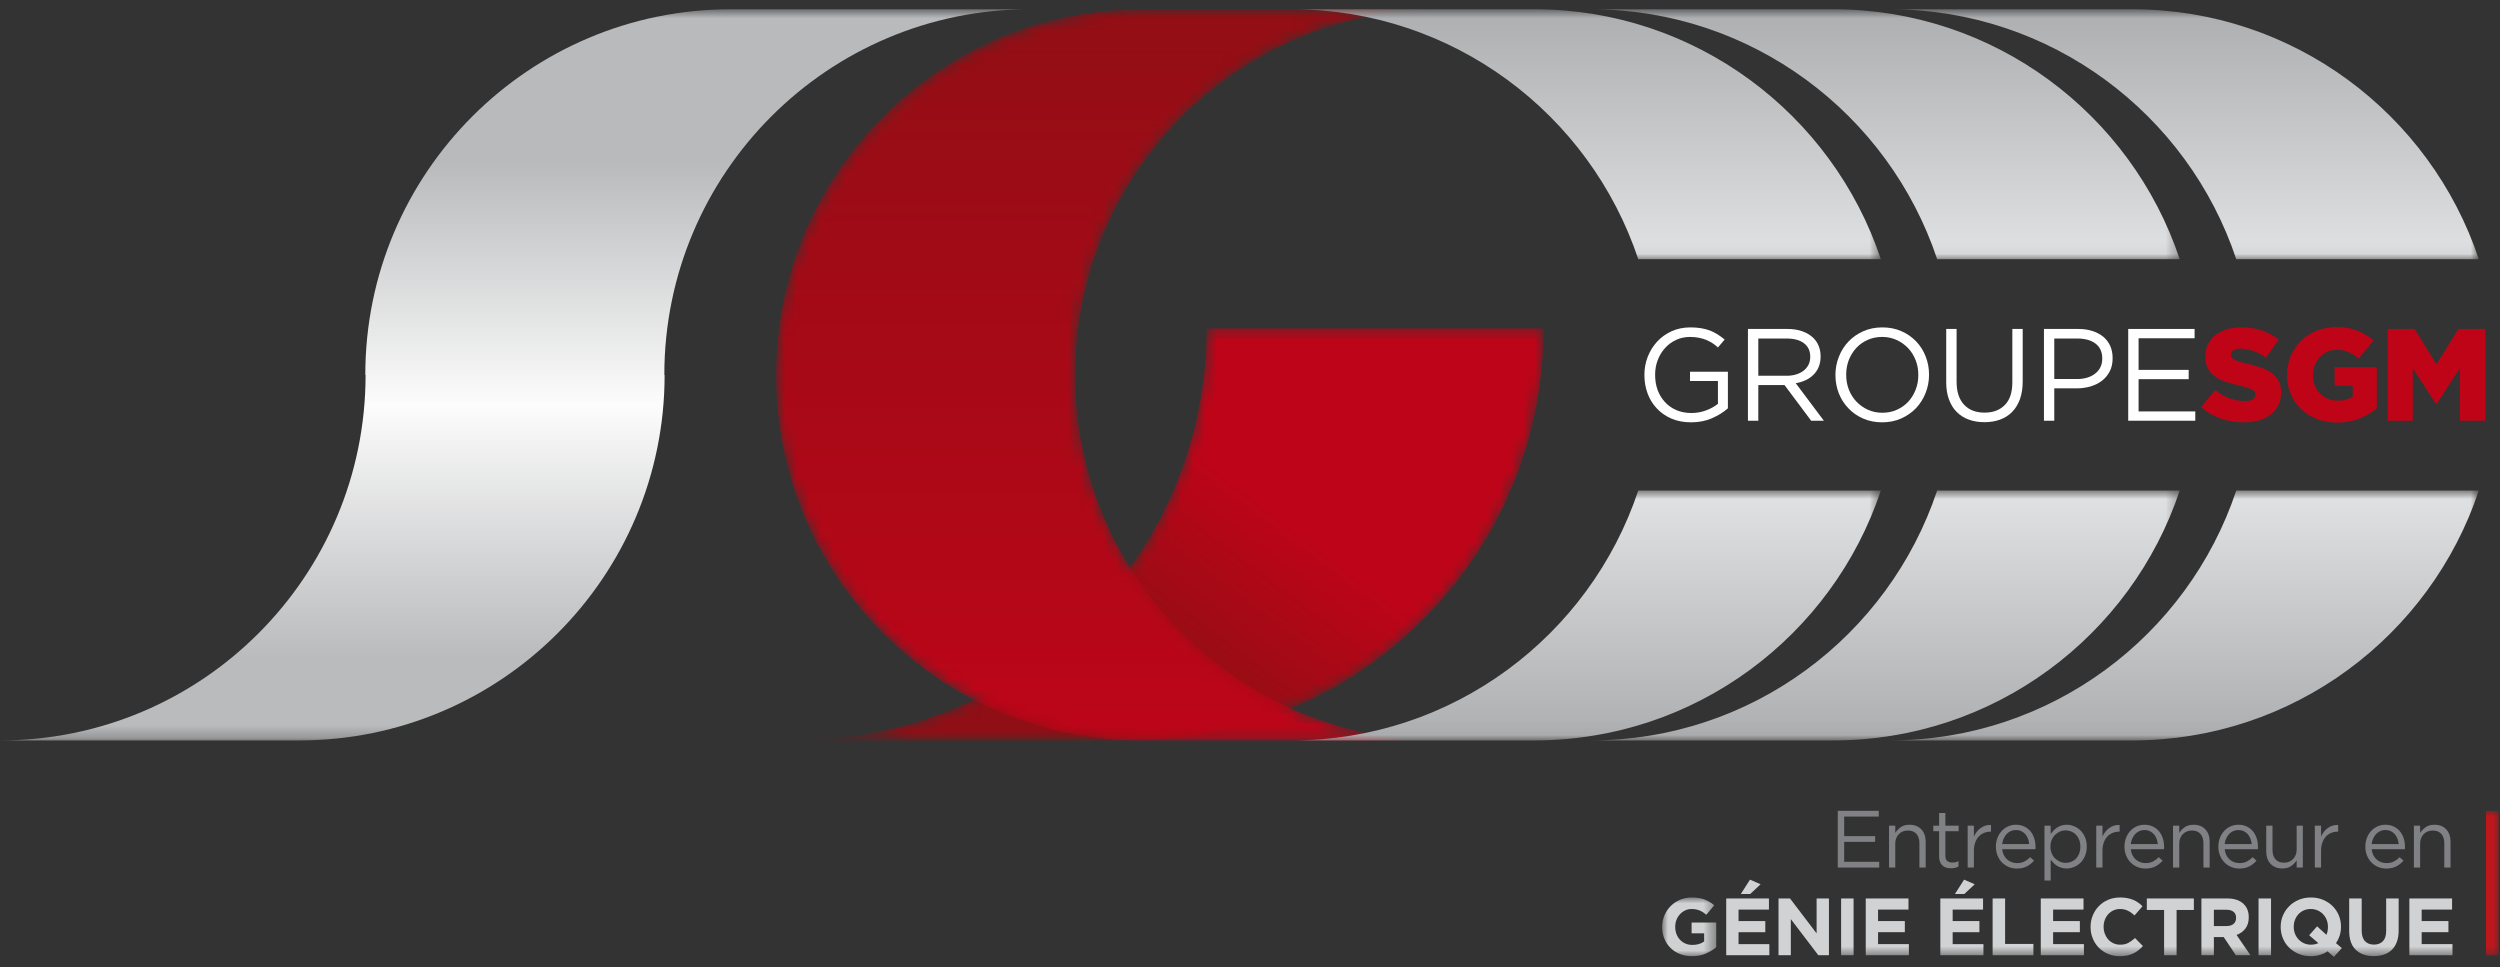
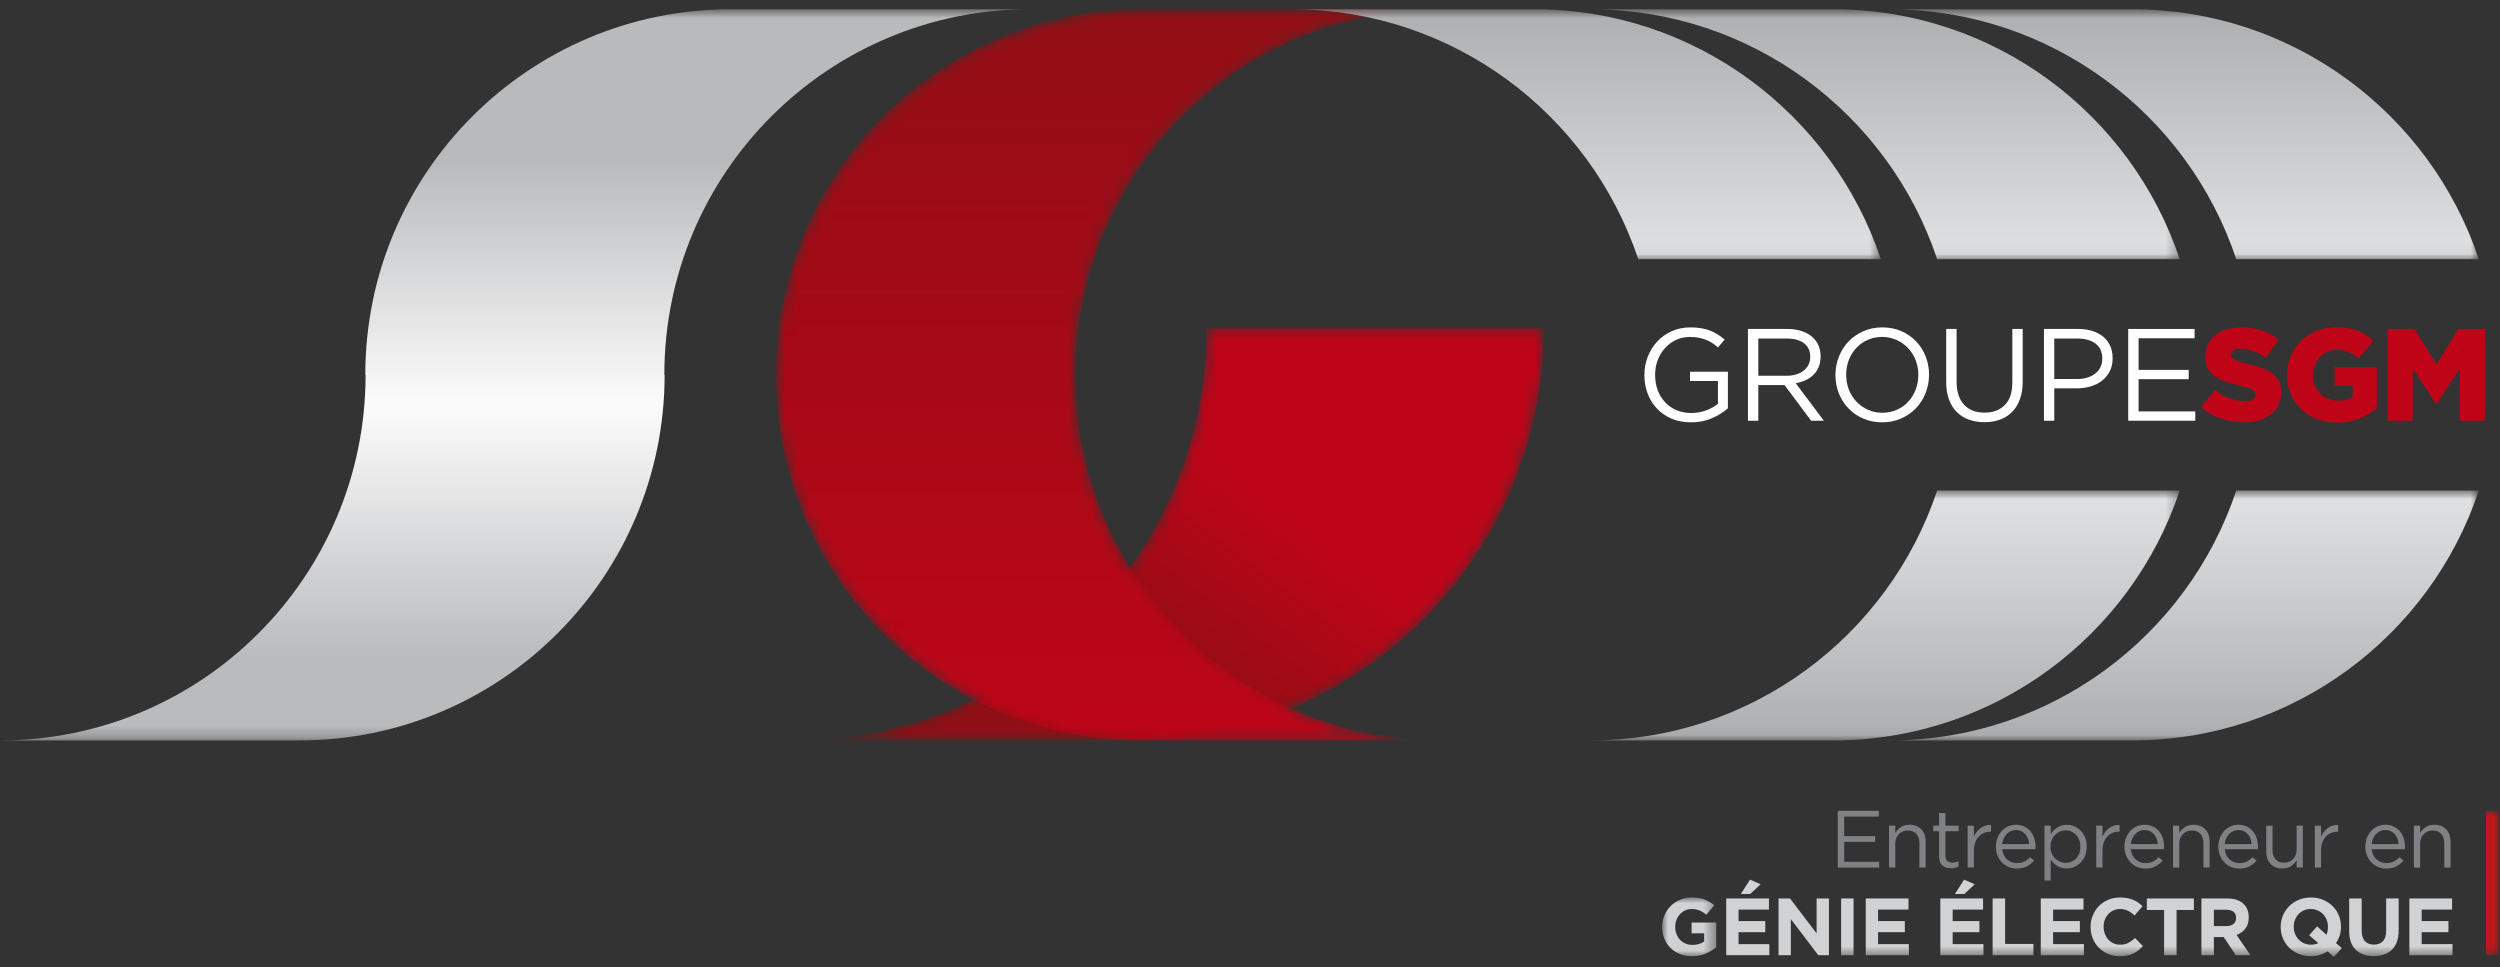
<svg xmlns="http://www.w3.org/2000/svg" xmlns:xlink="http://www.w3.org/1999/xlink" width="212px" height="82px" viewBox="0 0 212 82">
  <rect x="0" y="0" width="212" height="82" fill="#333333" stroke="none" />
  <title>sgm-logo3</title>
  <defs>
    <path d="M35.647,0.356 C35.647,7.221 33.66,13.617 30.244,19.015 L30.244,19.015 C26.778,24.496 21.828,28.95 15.955,31.804 L15.955,31.804 C11.348,34.041 6.171,35.3 0.706,35.3 L0.706,35.3 L29.283,35.3 C29.609,35.3 29.929,35.285 30.244,35.276 L30.244,35.276 C35.355,35.137 40.198,33.909 44.533,31.804 L44.533,31.804 C56.192,26.139 64.226,14.188 64.226,0.356 L64.226,0.356 L35.647,0.356 Z" id="path-1" />
    <linearGradient x1="57.638%" y1="34.868%" x2="16.06%" y2="65.132%" id="linearGradient-3">
      <stop stop-color="#BE0418" offset="0%" />
      <stop stop-color="#9C0C15" offset="51.832%" />
      <stop stop-color="#900E15" offset="100%" />
    </linearGradient>
    <polygon id="path-4" points="0 0.749 87.338 0.749 87.338 62.755 0 62.755" />
    <linearGradient x1="69.93%" y1="20.673%" x2="69.93%" y2="88.888%" id="linearGradient-6">
      <stop stop-color="#B9BABC" offset="0%" />
      <stop stop-color="#FCFCFC" offset="49.082%" />
      <stop stop-color="#BABBBD" offset="100%" />
    </linearGradient>
    <path d="M31.709,0.749 C14.587,0.749 0.704,14.63 0.704,31.751 L0.704,31.751 L0.701,31.751 C0.701,48.873 14.587,62.755 31.709,62.755 L31.709,62.755 L57.062,62.755 C39.942,62.755 26.061,48.873 26.061,31.751 L26.061,31.751 C26.061,14.63 39.942,0.749 57.062,0.749 L57.062,0.749 L31.709,0.749 Z" id="path-7" />
    <linearGradient x1="50%" y1="100%" x2="50%" y2="-0%" id="linearGradient-9">
      <stop stop-color="#BD0518" offset="0%" />
      <stop stop-color="#920E15" offset="100%" />
    </linearGradient>
    <polygon id="path-10" points="0.2 0.749 50.177 0.749 50.177 21.945 0.2 21.945" />
    <linearGradient x1="50%" y1="0%" x2="50%" y2="100%" id="linearGradient-12">
      <stop stop-color="#ACAEB0" offset="0%" />
      <stop stop-color="#E1E2E3" offset="100%" />
    </linearGradient>
    <polygon id="path-13" points="0.2 0.77 50.178 0.77 50.178 21.964 0.2 21.964" />
    <linearGradient x1="50%" y1="0%" x2="50%" y2="99.744%" id="linearGradient-15">
      <stop stop-color="#E1E2E3" offset="0%" />
      <stop stop-color="#ACAEB0" offset="100%" />
    </linearGradient>
    <polygon id="path-16" points="0.723 0.77 50.702 0.77 50.702 21.964 0.723 21.964" />
    <linearGradient x1="50%" y1="0%" x2="50%" y2="99.744%" id="linearGradient-18">
      <stop stop-color="#E1E2E3" offset="0%" />
      <stop stop-color="#ACAEB0" offset="100%" />
    </linearGradient>
    <polygon id="path-19" points="0.722 0.749 50.701 0.749 50.701 21.945 0.722 21.945" />
    <linearGradient x1="50%" y1="0%" x2="50%" y2="100%" id="linearGradient-21">
      <stop stop-color="#ACAEB0" offset="0%" />
      <stop stop-color="#E1E2E3" offset="100%" />
    </linearGradient>
-     <polygon id="path-22" points="0.478 0.77 50.46 0.77 50.46 21.964 0.478 21.964" />
    <linearGradient x1="50%" y1="0%" x2="50%" y2="99.744%" id="linearGradient-24">
      <stop stop-color="#E1E2E3" offset="0%" />
      <stop stop-color="#ACAEB0" offset="100%" />
    </linearGradient>
    <polygon id="path-25" points="0.478 0.749 50.459 0.749 50.459 21.945 0.478 21.945" />
    <linearGradient x1="50%" y1="0%" x2="50%" y2="100%" id="linearGradient-27">
      <stop stop-color="#ACAEB0" offset="0%" />
      <stop stop-color="#E1E2E3" offset="100%" />
    </linearGradient>
    <polygon id="path-28" points="0 0 4.586 0 4.586 4.977 0 4.977" />
    <polygon id="path-30" points="0 12.39 70.937 12.39 70.937 0 0 0" />
  </defs>
  <g id="Page-1" stroke="none" stroke-width="1" fill="none" fill-rule="evenodd">
    <g id="Accueil-V3" transform="translate(-77, -22)">
      <g id="sgm-logo3" transform="translate(77, 22)">
        <g id="groupe-sgm-header">
          <g id="Group-3" transform="translate(66.677, 27.491)">
            <mask id="mask-2" fill="white">
              <use xlink:href="#path-1" />
            </mask>
            <g id="Clip-2" />
            <path d="M35.647,0.356 C35.647,7.221 33.66,13.617 30.244,19.015 L30.244,19.015 C26.778,24.496 21.828,28.95 15.955,31.804 L15.955,31.804 C11.348,34.041 6.171,35.3 0.706,35.3 L0.706,35.3 L29.283,35.3 C29.609,35.3 29.929,35.285 30.244,35.276 L30.244,35.276 C35.355,35.137 40.198,33.909 44.533,31.804 L44.533,31.804 C56.192,26.139 64.226,14.188 64.226,0.356 L64.226,0.356 L35.647,0.356 Z" id="Fill-1" fill="url(#linearGradient-3)" mask="url(#mask-2)" />
          </g>
          <g id="Group-6" transform="translate(0, 0.035)">
            <mask id="mask-5" fill="white">
              <use xlink:href="#path-4" />
            </mask>
            <g id="Clip-5" />
            <path d="M61.979,0.749 C44.857,0.749 30.978,14.63 30.978,31.751 L31.002,31.751 C31.002,48.873 17.117,62.755 0,62.755 L25.36,62.755 C42.478,62.755 56.36,48.873 56.36,31.751 L56.335,31.751 C56.335,14.63 70.214,0.749 87.338,0.749 L61.979,0.749 Z" id="Fill-4" fill="url(#linearGradient-6)" mask="url(#mask-5)" />
          </g>
          <g id="Group-9" transform="translate(65.108, 0.035)">
            <mask id="mask-8" fill="white">
              <use xlink:href="#path-7" />
            </mask>
            <g id="Clip-8" />
            <path d="M31.709,0.749 C14.587,0.749 0.704,14.63 0.704,31.751 L0.704,31.751 L0.701,31.751 C0.701,48.873 14.587,62.755 31.709,62.755 L31.709,62.755 L57.062,62.755 C39.942,62.755 26.061,48.873 26.061,31.751 L26.061,31.751 C26.061,14.63 39.942,0.749 57.062,0.749 L57.062,0.749 L31.709,0.749 Z" id="Fill-7" fill="url(#linearGradient-9)" mask="url(#mask-8)" />
          </g>
          <g id="Group-46" transform="translate(109.037, 0.035)">
            <g id="Group-12" transform="translate(50.989, 0)">
              <mask id="mask-11" fill="white">
                <use xlink:href="#path-10" />
              </mask>
              <g id="Clip-11" />
              <path d="M0.2,0.749 C13.89,0.749 25.503,9.633 29.609,21.945 L50.177,21.945 C46.073,9.633 34.464,0.749 20.768,0.749 L0.2,0.749 Z" id="Fill-10" fill="url(#linearGradient-12)" mask="url(#mask-11)" />
            </g>
            <g id="Group-15" transform="translate(50.989, 40.791)">
              <mask id="mask-14" fill="white">
                <use xlink:href="#path-13" />
              </mask>
              <g id="Clip-14" />
              <path d="M0.2,21.964 L20.768,21.964 C34.464,21.964 46.073,13.083 50.178,0.77 L29.61,0.77 C25.503,13.083 13.89,21.964 0.2,21.964" id="Fill-13" fill="url(#linearGradient-15)" mask="url(#mask-14)" />
            </g>
            <g id="Group-18" transform="translate(25.102, 40.791)">
              <mask id="mask-17" fill="white">
                <use xlink:href="#path-16" />
              </mask>
              <g id="Clip-17" />
              <path d="M21.292,21.964 C34.982,21.964 46.597,13.083 50.702,0.77 L30.132,0.77 C26.024,13.083 14.419,21.964 0.723,21.964 L21.292,21.964 Z" id="Fill-16" fill="url(#linearGradient-18)" mask="url(#mask-17)" />
            </g>
            <g id="Group-21" transform="translate(25.102, 0)">
              <mask id="mask-20" fill="white">
                <use xlink:href="#path-19" />
              </mask>
              <g id="Clip-20" />
              <path d="M0.722,0.749 C14.419,0.749 26.024,9.633 30.133,21.945 L50.701,21.945 C46.597,9.633 34.982,0.749 21.292,0.749 L0.722,0.749 Z" id="Fill-19" fill="url(#linearGradient-21)" mask="url(#mask-20)" />
            </g>
            <g id="Group-24" transform="translate(0, 40.791)">
              <mask id="mask-23" fill="white">
                <use xlink:href="#path-22" />
              </mask>
              <g id="Clip-23" />
              <path d="M0.478,21.964 L21.048,21.964 C34.742,21.964 46.352,13.083 50.46,0.77 L29.888,0.77 C25.783,13.083 14.175,21.964 0.478,21.964" id="Fill-22" fill="url(#linearGradient-24)" mask="url(#mask-23)" />
            </g>
            <g id="Group-27">
              <mask id="mask-26" fill="white">
                <use xlink:href="#path-25" />
              </mask>
              <g id="Clip-26" />
              <path d="M21.048,0.749 L0.478,0.749 C14.174,0.749 25.785,9.633 29.888,21.945 L50.459,21.945 C46.353,9.633 34.742,0.749 21.048,0.749" id="Fill-25" fill="url(#linearGradient-27)" mask="url(#mask-26)" />
            </g>
            <path d="M34.366,35.778 C33.746,35.778 33.201,35.673 32.71,35.467 C32.227,35.26 31.814,34.974 31.471,34.61 C31.122,34.244 30.861,33.822 30.681,33.337 C30.5,32.851 30.409,32.33 30.409,31.775 L30.409,31.751 C30.409,31.22 30.5,30.708 30.689,30.223 C30.879,29.737 31.144,29.311 31.483,28.939 C31.826,28.568 32.233,28.275 32.71,28.057 C33.191,27.837 33.721,27.728 34.309,27.728 C34.637,27.728 34.934,27.75 35.202,27.795 C35.473,27.839 35.729,27.905 35.963,27.993 C36.193,28.082 36.413,28.193 36.617,28.323 C36.821,28.451 37.021,28.598 37.214,28.76 L36.644,29.429 C36.498,29.295 36.344,29.175 36.178,29.065 C36.013,28.96 35.838,28.866 35.648,28.788 C35.461,28.712 35.254,28.651 35.029,28.607 C34.799,28.56 34.55,28.537 34.275,28.537 C33.848,28.537 33.448,28.623 33.086,28.793 C32.722,28.964 32.41,29.195 32.155,29.485 C31.89,29.772 31.687,30.112 31.539,30.501 C31.388,30.89 31.318,31.3 31.318,31.729 L31.318,31.751 C31.318,32.219 31.387,32.649 31.532,33.043 C31.679,33.435 31.886,33.777 32.155,34.065 C32.42,34.353 32.742,34.58 33.117,34.744 C33.496,34.905 33.925,34.988 34.398,34.988 C34.842,34.988 35.26,34.912 35.654,34.761 C36.05,34.609 36.377,34.425 36.644,34.209 L36.644,32.275 L34.275,32.275 L34.275,31.486 L37.489,31.486 L37.489,34.588 C37.126,34.914 36.68,35.194 36.147,35.426 C35.62,35.663 35.025,35.778 34.366,35.778" id="Fill-28" fill="#FFFFFF" />
            <path d="M42.464,31.83 C42.754,31.83 43.022,31.794 43.267,31.719 C43.517,31.644 43.724,31.538 43.906,31.401 C44.082,31.264 44.218,31.095 44.321,30.902 C44.422,30.706 44.471,30.483 44.471,30.229 L44.471,30.209 C44.471,29.723 44.297,29.349 43.947,29.077 C43.597,28.809 43.109,28.672 42.476,28.672 L40.068,28.672 L40.068,31.83 L42.464,31.83 Z M39.188,27.86 L42.537,27.86 C43.019,27.86 43.447,27.928 43.82,28.067 C44.197,28.204 44.505,28.394 44.751,28.639 C44.944,28.831 45.091,29.057 45.193,29.315 C45.296,29.577 45.35,29.861 45.35,30.174 L45.35,30.195 C45.35,30.521 45.296,30.812 45.193,31.069 C45.091,31.324 44.944,31.548 44.755,31.735 C44.567,31.926 44.344,32.08 44.083,32.204 C43.823,32.325 43.54,32.412 43.241,32.462 L45.626,35.642 L44.548,35.642 L42.292,32.62 L42.27,32.62 L40.068,32.62 L40.068,35.642 L39.188,35.642 L39.188,27.86 Z" id="Fill-30" fill="#FFFFFF" />
            <path d="M50.586,34.967 C51.031,34.967 51.444,34.883 51.816,34.714 C52.192,34.547 52.514,34.322 52.779,34.032 C53.049,33.743 53.254,33.405 53.407,33.019 C53.56,32.635 53.636,32.219 53.636,31.775 L53.636,31.751 C53.636,31.306 53.56,30.89 53.407,30.501 C53.254,30.112 53.04,29.773 52.769,29.485 C52.49,29.195 52.17,28.965 51.792,28.794 C51.42,28.623 51.011,28.536 50.566,28.536 C50.121,28.536 49.71,28.623 49.339,28.788 C48.964,28.954 48.641,29.184 48.374,29.473 C48.109,29.762 47.898,30.1 47.745,30.484 C47.596,30.871 47.52,31.284 47.52,31.729 L47.52,31.751 C47.52,32.199 47.596,32.615 47.745,33.002 C47.898,33.391 48.112,33.732 48.385,34.02 C48.661,34.31 48.983,34.54 49.357,34.711 C49.731,34.881 50.143,34.967 50.586,34.967 M50.566,35.778 C49.973,35.778 49.434,35.669 48.942,35.453 C48.462,35.24 48.046,34.951 47.7,34.581 C47.348,34.216 47.08,33.79 46.889,33.306 C46.701,32.818 46.608,32.309 46.608,31.775 L46.608,31.751 C46.608,31.221 46.705,30.708 46.899,30.22 C47.09,29.727 47.359,29.302 47.708,28.934 C48.055,28.567 48.476,28.274 48.964,28.056 C49.452,27.837 49.996,27.728 50.586,27.728 C51.18,27.728 51.721,27.834 52.204,28.05 C52.694,28.265 53.11,28.555 53.456,28.921 C53.807,29.289 54.077,29.715 54.262,30.2 C54.453,30.686 54.546,31.195 54.546,31.729 C54.556,31.738 54.556,31.745 54.546,31.751 C54.546,32.286 54.449,32.796 54.255,33.287 C54.062,33.777 53.792,34.205 53.447,34.572 C53.095,34.938 52.676,35.231 52.192,35.449 C51.701,35.668 51.158,35.778 50.566,35.778" id="Fill-32" fill="#FFFFFF" />
            <path d="M59.238,35.766 C58.755,35.766 58.316,35.695 57.92,35.549 C57.524,35.404 57.185,35.192 56.898,34.905 C56.61,34.621 56.391,34.267 56.237,33.84 C56.081,33.42 56.002,32.935 56.002,32.385 L56.002,27.86 L56.882,27.86 L56.882,32.33 C56.882,33.176 57.091,33.823 57.511,34.278 C57.93,34.732 58.511,34.956 59.259,34.956 C59.979,34.956 60.551,34.738 60.972,34.309 C61.396,33.881 61.609,33.239 61.609,32.385 L61.609,27.86 L62.488,27.86 L62.488,32.318 C62.488,32.892 62.406,33.39 62.252,33.821 C62.094,34.251 61.876,34.61 61.589,34.9 C61.308,35.189 60.962,35.404 60.564,35.549 C60.171,35.695 59.728,35.766 59.238,35.766" id="Fill-34" fill="#FFFFFF" />
            <path d="M67.092,32.107 C67.414,32.107 67.705,32.069 67.968,31.986 C68.232,31.904 68.461,31.787 68.647,31.633 C68.84,31.481 68.987,31.301 69.084,31.093 C69.185,30.885 69.234,30.65 69.234,30.39 L69.234,30.368 C69.234,29.811 69.044,29.388 68.663,29.102 C68.28,28.815 67.769,28.672 67.14,28.672 L65.165,28.672 L65.165,32.107 L67.092,32.107 Z M64.29,27.86 L67.197,27.86 C67.64,27.86 68.036,27.918 68.398,28.033 C68.756,28.148 69.061,28.311 69.322,28.522 C69.575,28.734 69.768,28.992 69.909,29.295 C70.045,29.599 70.113,29.942 70.113,30.328 L70.113,30.35 C70.113,30.774 70.034,31.14 69.867,31.459 C69.705,31.772 69.488,32.038 69.208,32.252 C68.932,32.467 68.607,32.627 68.236,32.736 C67.868,32.844 67.47,32.898 67.054,32.898 L65.165,32.898 L65.165,35.642 L64.29,35.642 L64.29,27.86 Z" id="Fill-36" fill="#FFFFFF" />
            <polygon id="Fill-38" fill="#FFFFFF" points="71.436 27.86 77.064 27.86 77.064 28.65 72.314 28.65 72.314 31.331 76.563 31.331 76.563 32.119 72.314 32.119 72.314 34.854 77.123 34.854 77.123 35.642 71.436 35.642" />
            <path d="M81.255,35.778 C80.563,35.778 79.895,35.669 79.273,35.453 C78.644,35.237 78.09,34.913 77.608,34.479 L78.812,33.043 C79.585,33.663 80.428,33.977 81.336,33.977 C81.623,33.977 81.84,33.931 81.994,33.837 C82.145,33.746 82.224,33.615 82.224,33.443 L82.224,33.42 C82.224,33.34 82.209,33.267 82.169,33.206 C82.131,33.141 82.063,33.081 81.963,33.022 C81.862,32.963 81.728,32.904 81.564,32.85 C81.394,32.794 81.179,32.736 80.909,32.679 C80.493,32.581 80.109,32.478 79.754,32.361 C79.4,32.247 79.093,32.098 78.824,31.915 C78.565,31.736 78.357,31.509 78.205,31.242 C78.053,30.97 77.977,30.635 77.977,30.236 L77.977,30.214 C77.977,29.851 78.044,29.517 78.183,29.214 C78.32,28.911 78.519,28.648 78.783,28.426 C79.048,28.205 79.364,28.032 79.731,27.912 C80.103,27.788 80.524,27.728 80.99,27.728 C81.659,27.728 82.25,27.815 82.773,27.989 C83.297,28.167 83.766,28.425 84.192,28.767 L83.11,30.295 C82.756,30.044 82.392,29.851 82.019,29.723 C81.645,29.593 81.281,29.529 80.932,29.529 C80.673,29.529 80.48,29.577 80.347,29.672 C80.218,29.768 80.157,29.888 80.157,30.03 L80.157,30.051 C80.157,30.139 80.175,30.215 80.217,30.284 C80.256,30.35 80.329,30.412 80.428,30.468 C80.524,30.521 80.663,30.578 80.84,30.633 C81.013,30.69 81.231,30.745 81.499,30.804 C81.947,30.902 82.349,31.012 82.709,31.144 C83.067,31.272 83.371,31.431 83.625,31.615 C83.878,31.798 84.072,32.024 84.203,32.286 C84.335,32.55 84.404,32.862 84.404,33.225 L84.404,33.248 C84.404,33.646 84.329,34 84.177,34.313 C84.02,34.623 83.809,34.887 83.536,35.106 C83.261,35.325 82.93,35.49 82.546,35.605 C82.161,35.721 81.729,35.778 81.255,35.778" id="Fill-40" fill="#BF0418" />
            <path d="M89.14,35.801 C88.533,35.801 87.973,35.702 87.454,35.505 C86.939,35.309 86.493,35.033 86.115,34.678 C85.739,34.322 85.444,33.896 85.227,33.402 C85.013,32.909 84.905,32.368 84.905,31.776 L84.905,31.75 C84.905,31.189 85.009,30.661 85.219,30.166 C85.429,29.676 85.72,29.243 86.085,28.876 C86.455,28.511 86.896,28.224 87.412,28.017 C87.925,27.809 88.485,27.706 89.084,27.706 C89.774,27.706 90.367,27.803 90.868,28.006 C91.369,28.205 91.828,28.482 92.243,28.839 L90.975,30.363 C90.692,30.124 90.405,29.942 90.114,29.819 C89.818,29.691 89.482,29.627 89.096,29.627 C88.813,29.627 88.552,29.683 88.311,29.795 C88.069,29.905 87.863,30.059 87.685,30.252 C87.507,30.443 87.367,30.67 87.26,30.93 C87.157,31.189 87.102,31.468 87.102,31.764 L87.102,31.785 C87.102,32.096 87.157,32.385 87.26,32.653 C87.367,32.921 87.51,33.148 87.701,33.337 C87.895,33.528 88.114,33.675 88.372,33.781 C88.631,33.889 88.91,33.942 89.222,33.942 C89.729,33.942 90.144,33.835 90.473,33.62 L90.473,32.675 L88.937,32.675 L88.937,31.095 L92.52,31.095 L92.52,34.6 C92.104,34.939 91.62,35.226 91.051,35.454 C90.489,35.684 89.85,35.801 89.14,35.801" id="Fill-42" fill="#BF0418" />
            <polygon id="Fill-44" fill="#BF0418" points="93.443 27.86 95.72 27.86 97.578 30.872 99.439 27.86 101.715 27.86 101.715 35.642 99.57 35.642 99.57 31.175 97.588 34.22 97.537 34.22 95.566 31.195 95.566 35.642 93.443 35.642" />
          </g>
        </g>
        <g id="Group-50" transform="translate(140.951, 68.757)">
          <polygon id="Fill-1" fill="#808184" points="14.892 0 14.892 4.813 18.406 4.813 18.406 4.324 15.435 4.324 15.435 2.633 18.061 2.633 18.061 2.145 15.435 2.145 15.435 0.488 18.371 0.488 18.371 0" />
          <g id="Group-49" transform="translate(0, 0)">
            <path d="M19.238,1.258 L19.768,1.258 L19.768,1.876 C19.886,1.685 20.042,1.521 20.234,1.386 C20.427,1.249 20.677,1.182 20.984,1.182 C21.199,1.182 21.391,1.216 21.558,1.285 C21.725,1.354 21.867,1.452 21.984,1.578 C22.101,1.703 22.191,1.853 22.252,2.028 C22.314,2.203 22.346,2.396 22.346,2.605 L22.346,4.812 L21.815,4.812 L21.815,2.741 C21.815,2.411 21.73,2.15 21.562,1.958 C21.392,1.766 21.15,1.67 20.832,1.67 C20.68,1.67 20.541,1.696 20.41,1.75 C20.279,1.802 20.165,1.878 20.069,1.977 C19.973,2.074 19.899,2.193 19.846,2.329 C19.794,2.468 19.768,2.617 19.768,2.782 L19.768,4.812 L19.238,4.812 L19.238,1.258 Z" id="Fill-2" fill="#808184" />
            <path d="M24.49,4.873 C24.349,4.873 24.214,4.856 24.092,4.819 C23.967,4.784 23.862,4.725 23.771,4.643 C23.683,4.564 23.613,4.46 23.563,4.331 C23.511,4.203 23.486,4.048 23.486,3.87 L23.486,1.726 L22.991,1.726 L22.991,1.258 L23.486,1.258 L23.486,0.185 L24.017,0.185 L24.017,1.258 L25.143,1.258 L25.143,1.726 L24.017,1.726 L24.017,3.796 C24.017,4.016 24.07,4.169 24.181,4.256 C24.291,4.342 24.436,4.387 24.614,4.387 C24.705,4.387 24.791,4.377 24.871,4.36 C24.952,4.343 25.037,4.313 25.13,4.27 L25.13,4.723 C25.037,4.774 24.94,4.812 24.838,4.836 C24.735,4.862 24.619,4.873 24.49,4.873" id="Fill-4" fill="#808184" />
            <path d="M25.906,1.258 L26.435,1.258 L26.435,2.185 C26.5,2.039 26.58,1.905 26.676,1.78 C26.773,1.657 26.883,1.55 27.006,1.462 C27.13,1.371 27.265,1.304 27.412,1.258 C27.559,1.212 27.717,1.192 27.886,1.197 L27.886,1.766 L27.846,1.766 C27.651,1.766 27.47,1.801 27.299,1.871 C27.126,1.939 26.976,2.042 26.848,2.179 C26.719,2.317 26.619,2.488 26.546,2.692 C26.473,2.896 26.435,3.13 26.435,3.396 L26.435,4.812 L25.906,4.812 L25.906,1.258 Z" id="Fill-6" fill="#808184" />
            <path d="M28.835,3.253 C28.853,3.44 28.9,3.607 28.973,3.754 C29.046,3.901 29.139,4.024 29.255,4.125 C29.369,4.227 29.498,4.303 29.64,4.356 C29.781,4.408 29.93,4.434 30.087,4.434 C30.334,4.434 30.546,4.389 30.724,4.296 C30.898,4.205 31.061,4.083 31.208,3.932 L31.537,4.228 C31.359,4.43 31.155,4.592 30.925,4.713 C30.697,4.834 30.411,4.895 30.072,4.895 C29.83,4.895 29.601,4.85 29.385,4.76 C29.169,4.673 28.982,4.545 28.821,4.382 C28.661,4.221 28.534,4.024 28.44,3.795 C28.346,3.566 28.3,3.314 28.3,3.039 C28.3,2.782 28.341,2.541 28.426,2.314 C28.51,2.087 28.629,1.889 28.781,1.722 C28.932,1.555 29.111,1.423 29.32,1.326 C29.528,1.231 29.757,1.182 30.003,1.182 C30.265,1.182 30.499,1.232 30.706,1.331 C30.912,1.43 31.085,1.563 31.23,1.732 C31.371,1.903 31.479,2.101 31.552,2.33 C31.624,2.56 31.661,2.805 31.661,3.067 L31.661,3.146 C31.661,3.175 31.66,3.211 31.654,3.253 L28.835,3.253 Z M31.125,2.818 C31.112,2.66 31.076,2.508 31.022,2.364 C30.967,2.22 30.894,2.095 30.799,1.985 C30.705,1.875 30.589,1.789 30.455,1.726 C30.32,1.661 30.165,1.629 29.991,1.629 C29.839,1.629 29.698,1.659 29.564,1.718 C29.431,1.778 29.315,1.861 29.213,1.968 C29.113,2.074 29.029,2.202 28.962,2.348 C28.896,2.493 28.853,2.65 28.835,2.818 L31.125,2.818 Z" id="Fill-8" fill="#808184" />
            <path d="M32.419,1.258 L32.947,1.258 L32.947,1.973 C33.021,1.868 33.101,1.766 33.19,1.67 C33.282,1.575 33.379,1.491 33.49,1.42 C33.6,1.349 33.723,1.291 33.858,1.248 C33.992,1.205 34.143,1.182 34.308,1.182 C34.519,1.182 34.727,1.224 34.931,1.307 C35.135,1.388 35.316,1.509 35.477,1.667 C35.636,1.825 35.765,2.018 35.861,2.245 C35.958,2.472 36.006,2.732 36.006,3.026 L36.006,3.039 C36.006,3.328 35.958,3.587 35.861,3.817 C35.765,4.045 35.638,4.238 35.48,4.396 C35.322,4.555 35.141,4.676 34.936,4.761 C34.733,4.846 34.523,4.889 34.308,4.889 C34.143,4.889 33.992,4.867 33.855,4.826 C33.717,4.786 33.592,4.73 33.483,4.662 C33.374,4.593 33.274,4.512 33.185,4.42 C33.094,4.329 33.016,4.232 32.947,4.132 L32.947,5.911 L32.419,5.911 L32.419,1.258 Z M34.212,4.414 C34.381,4.414 34.542,4.383 34.697,4.321 C34.849,4.259 34.983,4.169 35.095,4.053 C35.208,3.936 35.297,3.792 35.363,3.624 C35.429,3.453 35.463,3.26 35.463,3.045 L35.463,3.032 C35.463,2.82 35.429,2.631 35.363,2.461 C35.297,2.291 35.206,2.147 35.091,2.028 C34.978,1.909 34.844,1.817 34.693,1.754 C34.542,1.69 34.381,1.657 34.212,1.657 C34.047,1.657 33.887,1.69 33.734,1.756 C33.581,1.824 33.443,1.917 33.32,2.039 C33.2,2.159 33.103,2.305 33.033,2.472 C32.962,2.639 32.926,2.824 32.926,3.026 L32.926,3.039 C32.926,3.245 32.962,3.434 33.033,3.602 C33.103,3.772 33.2,3.917 33.32,4.036 C33.443,4.154 33.581,4.248 33.734,4.314 C33.887,4.381 34.047,4.414 34.212,4.414 L34.212,4.414 Z" id="Fill-10" fill="#808184" />
            <path d="M36.811,1.258 L37.34,1.258 L37.34,2.185 C37.404,2.039 37.485,1.905 37.581,1.78 C37.678,1.657 37.787,1.55 37.909,1.462 C38.034,1.371 38.17,1.304 38.318,1.258 C38.463,1.212 38.621,1.192 38.791,1.197 L38.791,1.766 L38.75,1.766 C38.557,1.766 38.373,1.801 38.202,1.871 C38.03,1.939 37.881,2.042 37.753,2.179 C37.625,2.317 37.523,2.488 37.449,2.692 C37.377,2.896 37.34,3.13 37.34,3.396 L37.34,4.812 L36.811,4.812 L36.811,1.258 Z" id="Fill-12" fill="#808184" />
            <path d="M39.738,3.253 C39.757,3.44 39.803,3.607 39.876,3.754 C39.95,3.901 40.044,4.024 40.158,4.125 C40.272,4.227 40.401,4.303 40.543,4.356 C40.686,4.408 40.836,4.434 40.991,4.434 C41.237,4.434 41.449,4.389 41.627,4.296 C41.802,4.205 41.964,4.083 42.111,3.932 L42.442,4.228 C42.262,4.43 42.058,4.592 41.83,4.713 C41.601,4.834 41.317,4.895 40.976,4.895 C40.734,4.895 40.505,4.85 40.29,4.76 C40.074,4.673 39.886,4.545 39.726,4.382 C39.565,4.221 39.439,4.024 39.344,3.795 C39.25,3.566 39.203,3.314 39.203,3.039 C39.203,2.782 39.246,2.541 39.331,2.314 C39.414,2.087 39.532,1.889 39.684,1.722 C39.835,1.555 40.016,1.423 40.223,1.326 C40.433,1.231 40.66,1.182 40.907,1.182 C41.17,1.182 41.403,1.232 41.609,1.331 C41.816,1.43 41.988,1.563 42.132,1.732 C42.274,1.903 42.382,2.101 42.455,2.33 C42.528,2.56 42.564,2.805 42.564,3.067 L42.564,3.146 C42.564,3.175 42.563,3.211 42.559,3.253 L39.738,3.253 Z M42.029,2.818 C42.014,2.66 41.981,2.508 41.927,2.364 C41.869,2.22 41.796,2.095 41.702,1.985 C41.607,1.875 41.494,1.789 41.358,1.726 C41.223,1.661 41.068,1.629 40.894,1.629 C40.743,1.629 40.601,1.659 40.468,1.718 C40.335,1.778 40.219,1.861 40.117,1.968 C40.016,2.074 39.933,2.202 39.866,2.348 C39.799,2.493 39.757,2.65 39.738,2.818 L42.029,2.818 Z" id="Fill-14" fill="#808184" />
            <path d="M43.321,1.258 L43.85,1.258 L43.85,1.876 C43.969,1.685 44.126,1.521 44.318,1.386 C44.511,1.249 44.76,1.182 45.068,1.182 C45.283,1.182 45.473,1.216 45.641,1.285 C45.809,1.354 45.951,1.452 46.068,1.578 C46.186,1.703 46.273,1.853 46.336,2.028 C46.399,2.203 46.428,2.396 46.428,2.605 L46.428,4.812 L45.9,4.812 L45.9,2.741 C45.9,2.411 45.816,2.15 45.645,1.958 C45.475,1.766 45.232,1.67 44.916,1.67 C44.766,1.67 44.624,1.696 44.494,1.75 C44.364,1.802 44.251,1.878 44.154,1.977 C44.057,2.074 43.982,2.193 43.929,2.329 C43.876,2.468 43.85,2.617 43.85,2.782 L43.85,4.812 L43.321,4.812 L43.321,1.258 Z" id="Fill-16" fill="#808184" />
            <path d="M47.701,3.253 C47.72,3.44 47.765,3.607 47.838,3.754 C47.912,3.901 48.005,4.024 48.12,4.125 C48.235,4.227 48.363,4.303 48.505,4.356 C48.647,4.408 48.796,4.434 48.952,4.434 C49.199,4.434 49.411,4.389 49.589,4.296 C49.764,4.205 49.927,4.083 50.074,3.932 L50.402,4.228 C50.225,4.43 50.021,4.592 49.791,4.713 C49.562,4.834 49.277,4.895 48.939,4.895 C48.695,4.895 48.466,4.85 48.25,4.76 C48.035,4.673 47.848,4.545 47.688,4.382 C47.527,4.221 47.398,4.024 47.307,3.795 C47.212,3.566 47.165,3.314 47.165,3.039 C47.165,2.782 47.206,2.541 47.291,2.314 C47.376,2.087 47.495,1.889 47.646,1.722 C47.798,1.555 47.977,1.423 48.186,1.326 C48.394,1.231 48.622,1.182 48.87,1.182 C49.13,1.182 49.364,1.232 49.571,1.331 C49.777,1.43 49.951,1.563 50.092,1.732 C50.236,1.903 50.343,2.101 50.417,2.33 C50.488,2.56 50.526,2.805 50.526,3.067 L50.526,3.146 C50.526,3.175 50.524,3.211 50.52,3.253 L47.701,3.253 Z M49.99,2.818 C49.975,2.66 49.941,2.508 49.887,2.364 C49.832,2.22 49.757,2.095 49.664,1.985 C49.569,1.875 49.455,1.789 49.32,1.726 C49.184,1.661 49.03,1.629 48.856,1.629 C48.705,1.629 48.562,1.659 48.43,1.718 C48.297,1.778 48.18,1.861 48.078,1.968 C47.979,2.074 47.895,2.202 47.827,2.348 C47.762,2.493 47.72,2.65 47.701,2.818 L49.99,2.818 Z" id="Fill-18" fill="#808184" />
            <path d="M52.588,4.889 C52.373,4.889 52.182,4.855 52.015,4.786 C51.848,4.716 51.705,4.619 51.589,4.492 C51.473,4.367 51.382,4.217 51.32,4.042 C51.26,3.868 51.227,3.676 51.227,3.465 L51.227,1.258 L51.757,1.258 L51.757,3.33 C51.757,3.66 51.843,3.92 52.013,4.113 C52.18,4.304 52.424,4.4 52.741,4.4 C52.892,4.4 53.031,4.374 53.162,4.321 C53.294,4.269 53.405,4.193 53.5,4.094 C53.594,3.996 53.667,3.879 53.723,3.742 C53.779,3.604 53.806,3.453 53.806,3.289 L53.806,1.258 L54.329,1.258 L54.329,4.812 L53.806,4.812 L53.806,4.193 C53.687,4.387 53.53,4.55 53.337,4.685 C53.147,4.821 52.896,4.889 52.588,4.889" id="Fill-20" fill="#808184" />
            <path d="M55.346,1.258 L55.874,1.258 L55.874,2.185 C55.939,2.039 56.019,1.905 56.116,1.78 C56.213,1.657 56.322,1.55 56.446,1.462 C56.569,1.371 56.705,1.304 56.852,1.258 C56.997,1.212 57.157,1.192 57.326,1.197 L57.326,1.766 L57.284,1.766 C57.092,1.766 56.91,1.801 56.737,1.871 C56.566,1.939 56.417,2.042 56.288,2.179 C56.159,2.317 56.058,2.488 55.986,2.692 C55.912,2.896 55.874,3.13 55.874,3.396 L55.874,4.812 L55.346,4.812 L55.346,1.258 Z" id="Fill-22" fill="#808184" />
            <path d="M60.165,3.253 C60.184,3.44 60.229,3.607 60.302,3.754 C60.376,3.901 60.469,4.024 60.584,4.125 C60.699,4.227 60.827,4.303 60.97,4.356 C61.111,4.408 61.26,4.434 61.417,4.434 C61.664,4.434 61.875,4.389 62.053,4.296 C62.228,4.205 62.391,4.083 62.538,3.932 L62.867,4.228 C62.689,4.43 62.485,4.592 62.255,4.713 C62.027,4.834 61.742,4.895 61.403,4.895 C61.159,4.895 60.932,4.85 60.714,4.76 C60.499,4.673 60.312,4.545 60.152,4.382 C59.991,4.221 59.863,4.024 59.771,3.795 C59.676,3.566 59.63,3.314 59.63,3.039 C59.63,2.782 59.67,2.541 59.755,2.314 C59.84,2.087 59.959,1.889 60.111,1.722 C60.262,1.555 60.441,1.423 60.65,1.326 C60.859,1.231 61.086,1.182 61.334,1.182 C61.597,1.182 61.829,1.232 62.035,1.331 C62.242,1.43 62.415,1.563 62.559,1.732 C62.7,1.903 62.808,2.101 62.881,2.33 C62.953,2.56 62.99,2.805 62.99,3.067 L62.99,3.146 C62.99,3.175 62.989,3.211 62.984,3.253 L60.165,3.253 Z M62.455,2.818 C62.441,2.66 62.405,2.508 62.352,2.364 C62.296,2.22 62.223,2.095 62.129,1.985 C62.034,1.875 61.919,1.789 61.785,1.726 C61.648,1.661 61.494,1.629 61.32,1.629 C61.169,1.629 61.028,1.659 60.894,1.718 C60.762,1.778 60.644,1.861 60.542,1.968 C60.443,2.074 60.36,2.202 60.292,2.348 C60.226,2.493 60.184,2.65 60.165,2.818 L62.455,2.818 Z" id="Fill-24" fill="#808184" />
            <path d="M63.748,1.258 L64.276,1.258 L64.276,1.876 C64.395,1.685 64.552,1.521 64.744,1.386 C64.937,1.249 65.186,1.182 65.494,1.182 C65.709,1.182 65.899,1.216 66.068,1.285 C66.234,1.354 66.378,1.452 66.495,1.578 C66.609,1.703 66.7,1.853 66.762,2.028 C66.823,2.203 66.855,2.396 66.855,2.605 L66.855,4.812 L66.325,4.812 L66.325,2.741 C66.325,2.411 66.239,2.15 66.071,1.958 C65.901,1.766 65.658,1.67 65.342,1.67 C65.19,1.67 65.05,1.696 64.92,1.75 C64.788,1.802 64.674,1.878 64.578,1.977 C64.482,2.074 64.408,2.193 64.356,2.329 C64.302,2.468 64.276,2.617 64.276,2.782 L64.276,4.812 L63.748,4.812 L63.748,1.258 Z" id="Fill-26" fill="#808184" />
            <g id="Group-30" transform="translate(0, 7.35)">
              <mask id="mask-29" fill="white">
                <use xlink:href="#path-28" />
              </mask>
              <g id="Clip-29" />
              <path d="M2.53,4.977 C2.156,4.977 1.812,4.916 1.503,4.791 C1.193,4.669 0.928,4.496 0.705,4.276 C0.483,4.057 0.31,3.795 0.186,3.492 C0.062,3.19 -6.85547018e-05,2.86 -6.85547018e-05,2.503 L-6.85547018e-05,2.488 C-6.85547018e-05,2.144 0.065,1.824 0.19,1.523 C0.316,1.223 0.491,0.959 0.716,0.733 C0.94,0.505 1.206,0.327 1.514,0.196 C1.821,0.064 2.157,0 2.524,0 C2.74,0 2.935,0.015 3.112,0.046 C3.288,0.074 3.452,0.118 3.603,0.172 C3.755,0.227 3.897,0.296 4.03,0.378 C4.163,0.461 4.29,0.554 4.415,0.66 L3.747,1.464 C3.655,1.387 3.565,1.318 3.473,1.257 C3.381,1.199 3.285,1.148 3.187,1.107 C3.089,1.065 2.982,1.033 2.866,1.01 C2.753,0.988 2.627,0.977 2.49,0.977 C2.297,0.977 2.118,1.016 1.949,1.097 C1.782,1.177 1.635,1.284 1.51,1.421 C1.383,1.556 1.285,1.714 1.215,1.896 C1.144,2.078 1.108,2.271 1.108,2.478 L1.108,2.493 C1.108,2.713 1.144,2.916 1.215,3.103 C1.285,3.289 1.386,3.45 1.516,3.588 C1.647,3.726 1.8,3.833 1.978,3.908 C2.154,3.985 2.349,4.022 2.565,4.022 C2.959,4.022 3.292,3.926 3.561,3.731 L3.561,3.038 L2.496,3.038 L2.496,2.125 L4.586,2.125 L4.586,4.215 C4.34,4.425 4.045,4.606 3.703,4.753 C3.362,4.902 2.971,4.977 2.53,4.977" id="Fill-28" fill="#D0D2D3" mask="url(#mask-29)" />
            </g>
            <path d="M5.432,7.433 L9.055,7.433 L9.055,8.375 L6.478,8.375 L6.478,9.35 L8.746,9.35 L8.746,10.292 L6.478,10.292 L6.478,11.303 L9.09,11.303 L9.09,12.246 L5.432,12.246 L5.432,7.433 Z M7.447,5.837 L8.347,6.229 L7.467,7.054 L6.67,7.054 L7.447,5.837 Z" id="Fill-31" fill="#D0D2D3" />
            <polygon id="Fill-33" fill="#D0D2D3" points="9.867 7.433 10.843 7.433 13.097 10.395 13.097 7.433 14.143 7.433 14.143 12.246 13.242 12.246 10.912 9.186 10.912 12.246 9.867 12.246" />
            <mask id="mask-31" fill="white">
              <use xlink:href="#path-30" />
            </mask>
            <g id="Clip-36" />
            <polygon id="Fill-35" fill="#D0D2D3" mask="url(#mask-31)" points="15.175 12.246 16.233 12.246 16.233 7.433 15.175 7.433" />
            <polygon id="Fill-37" fill="#D0D2D3" mask="url(#mask-31)" points="17.264 7.433 20.888 7.433 20.888 8.375 18.309 8.375 18.309 9.35 20.578 9.35 20.578 10.292 18.309 10.292 18.309 11.303 20.922 11.303 20.922 12.246 17.264 12.246" />
            <path d="M23.589,7.433 L27.212,7.433 L27.212,8.375 L24.635,8.375 L24.635,9.35 L26.903,9.35 L26.903,10.292 L24.635,10.292 L24.635,11.303 L27.246,11.303 L27.246,12.246 L23.589,12.246 L23.589,7.433 Z M25.604,5.837 L26.504,6.229 L25.625,7.054 L24.826,7.054 L25.604,5.837 Z" id="Fill-38" fill="#D0D2D3" mask="url(#mask-31)" />
            <polygon id="Fill-39" fill="#D0D2D3" mask="url(#mask-31)" points="28.023 7.433 29.082 7.433 29.082 11.289 31.482 11.289 31.482 12.246 28.023 12.246" />
            <polygon id="Fill-40" fill="#D0D2D3" mask="url(#mask-31)" points="32.106 7.433 35.731 7.433 35.731 8.375 33.153 8.375 33.153 9.35 35.421 9.35 35.421 10.292 33.153 10.292 33.153 11.303 35.765 11.303 35.765 12.246 32.106 12.246" />
            <path d="M38.797,12.327 C38.443,12.327 38.117,12.264 37.813,12.136 C37.511,12.007 37.25,11.832 37.03,11.61 C36.811,11.388 36.639,11.124 36.515,10.822 C36.389,10.52 36.329,10.196 36.329,9.853 L36.329,9.838 C36.329,9.494 36.389,9.173 36.515,8.873 C36.639,8.572 36.811,8.309 37.03,8.083 C37.25,7.855 37.513,7.677 37.821,7.546 C38.129,7.414 38.467,7.35 38.838,7.35 C39.063,7.35 39.268,7.368 39.454,7.405 C39.638,7.442 39.809,7.492 39.96,7.556 C40.111,7.62 40.251,7.698 40.378,7.791 C40.507,7.882 40.626,7.983 40.735,8.092 L40.062,8.869 C39.875,8.701 39.684,8.567 39.488,8.471 C39.292,8.374 39.074,8.327 38.833,8.327 C38.631,8.327 38.443,8.366 38.272,8.444 C38.099,8.52 37.951,8.629 37.829,8.766 C37.703,8.904 37.608,9.062 37.54,9.243 C37.47,9.425 37.436,9.619 37.436,9.826 L37.436,9.838 C37.436,10.046 37.47,10.24 37.54,10.423 C37.608,10.607 37.702,10.767 37.824,10.906 C37.946,11.042 38.093,11.15 38.264,11.232 C38.436,11.311 38.624,11.352 38.833,11.352 C39.106,11.352 39.338,11.302 39.529,11.2 C39.72,11.099 39.909,10.961 40.098,10.788 L40.769,11.468 C40.647,11.602 40.519,11.721 40.386,11.827 C40.253,11.931 40.108,12.022 39.948,12.097 C39.791,12.174 39.618,12.231 39.43,12.27 C39.242,12.307 39.03,12.327 38.797,12.327" id="Fill-41" fill="#D0D2D3" mask="url(#mask-31)" />
            <polygon id="Fill-42" fill="#D0D2D3" mask="url(#mask-31)" points="42.564 8.408 41.1 8.408 41.1 7.433 45.088 7.433 45.088 8.408 43.623 8.408 43.623 12.246 42.564 12.246" />
            <path d="M45.728,7.433 L47.928,7.433 C48.538,7.433 49.005,7.594 49.329,7.921 C49.605,8.196 49.743,8.562 49.743,9.021 L49.743,9.035 C49.743,9.424 49.647,9.741 49.457,9.987 C49.268,10.232 49.019,10.412 48.71,10.527 L49.887,12.246 L48.649,12.246 L47.618,10.705 L47.605,10.705 L46.786,10.705 L46.786,12.246 L45.728,12.246 L45.728,7.433 Z M47.86,9.771 C48.12,9.771 48.321,9.708 48.46,9.585 C48.599,9.461 48.669,9.296 48.669,9.088 L48.669,9.076 C48.669,8.847 48.598,8.675 48.45,8.56 C48.303,8.445 48.099,8.389 47.838,8.389 L46.786,8.389 L46.786,9.771 L47.86,9.771 Z" id="Fill-43" fill="#D0D2D3" mask="url(#mask-31)" />
-             <polygon id="Fill-44" fill="#D0D2D3" mask="url(#mask-31)" points="50.573 12.246 51.633 12.246 51.633 7.433 50.573 7.433" />
            <path d="M56.431,11.915 C56.226,12.048 56.003,12.15 55.765,12.221 C55.527,12.292 55.272,12.327 55.002,12.327 C54.63,12.327 54.289,12.262 53.977,12.132 C53.665,12 53.397,11.825 53.17,11.603 C52.943,11.38 52.765,11.118 52.641,10.818 C52.514,10.518 52.45,10.196 52.45,9.852 L52.45,9.838 C52.45,9.494 52.514,9.173 52.643,8.873 C52.771,8.573 52.95,8.309 53.176,8.083 C53.403,7.855 53.673,7.677 53.989,7.546 C54.302,7.414 54.643,7.35 55.015,7.35 C55.387,7.35 55.729,7.414 56.041,7.546 C56.352,7.677 56.62,7.852 56.849,8.075 C57.075,8.298 57.251,8.558 57.377,8.858 C57.503,9.158 57.566,9.482 57.566,9.826 L57.566,9.838 C57.566,10.091 57.53,10.334 57.457,10.567 C57.383,10.801 57.278,11.019 57.139,11.22 L57.636,11.64 L56.961,12.39 L56.431,11.915 Z M55.015,11.352 C55.24,11.352 55.451,11.308 55.647,11.22 L54.865,10.554 L55.538,9.797 L56.329,10.513 C56.417,10.32 56.459,10.1 56.459,9.852 L56.459,9.838 C56.459,9.633 56.423,9.439 56.352,9.254 C56.282,9.071 56.18,8.911 56.05,8.773 C55.92,8.636 55.765,8.526 55.586,8.446 C55.408,8.367 55.212,8.327 55.002,8.327 C54.787,8.327 54.592,8.366 54.413,8.444 C54.238,8.521 54.087,8.629 53.96,8.766 C53.834,8.904 53.735,9.062 53.664,9.243 C53.594,9.425 53.558,9.619 53.558,9.826 L53.558,9.838 C53.558,10.046 53.594,10.24 53.664,10.423 C53.735,10.607 53.836,10.767 53.968,10.906 C54.098,11.042 54.251,11.15 54.429,11.232 C54.604,11.312 54.8,11.352 55.015,11.352 L55.015,11.352 Z" id="Fill-45" fill="#D0D2D3" mask="url(#mask-31)" />
            <path d="M60.344,12.321 C59.697,12.321 59.189,12.141 58.817,11.784 C58.446,11.427 58.26,10.894 58.26,10.182 L58.26,7.433 L59.32,7.433 L59.32,10.155 C59.32,10.549 59.409,10.847 59.595,11.045 C59.778,11.244 60.031,11.345 60.358,11.345 C60.682,11.345 60.936,11.248 61.121,11.056 C61.304,10.864 61.396,10.574 61.396,10.19 L61.396,7.433 L62.455,7.433 L62.455,10.148 C62.455,10.514 62.405,10.834 62.306,11.104 C62.207,11.374 62.068,11.6 61.883,11.781 C61.7,11.962 61.477,12.097 61.217,12.187 C60.956,12.276 60.663,12.321 60.344,12.321" id="Fill-46" fill="#D0D2D3" mask="url(#mask-31)" />
            <polygon id="Fill-47" fill="#D0D2D3" mask="url(#mask-31)" points="63.363 7.433 66.985 7.433 66.985 8.375 64.406 8.375 64.406 9.35 66.676 9.35 66.676 10.292 64.406 10.292 64.406 11.303 67.019 11.303 67.019 12.246 63.363 12.246" />
            <polygon id="Fill-48" fill="#C3161C" mask="url(#mask-31)" points="69.862 12.246 70.937 12.246 70.937 0.013 69.862 0.013" />
          </g>
        </g>
      </g>
    </g>
  </g>
</svg>